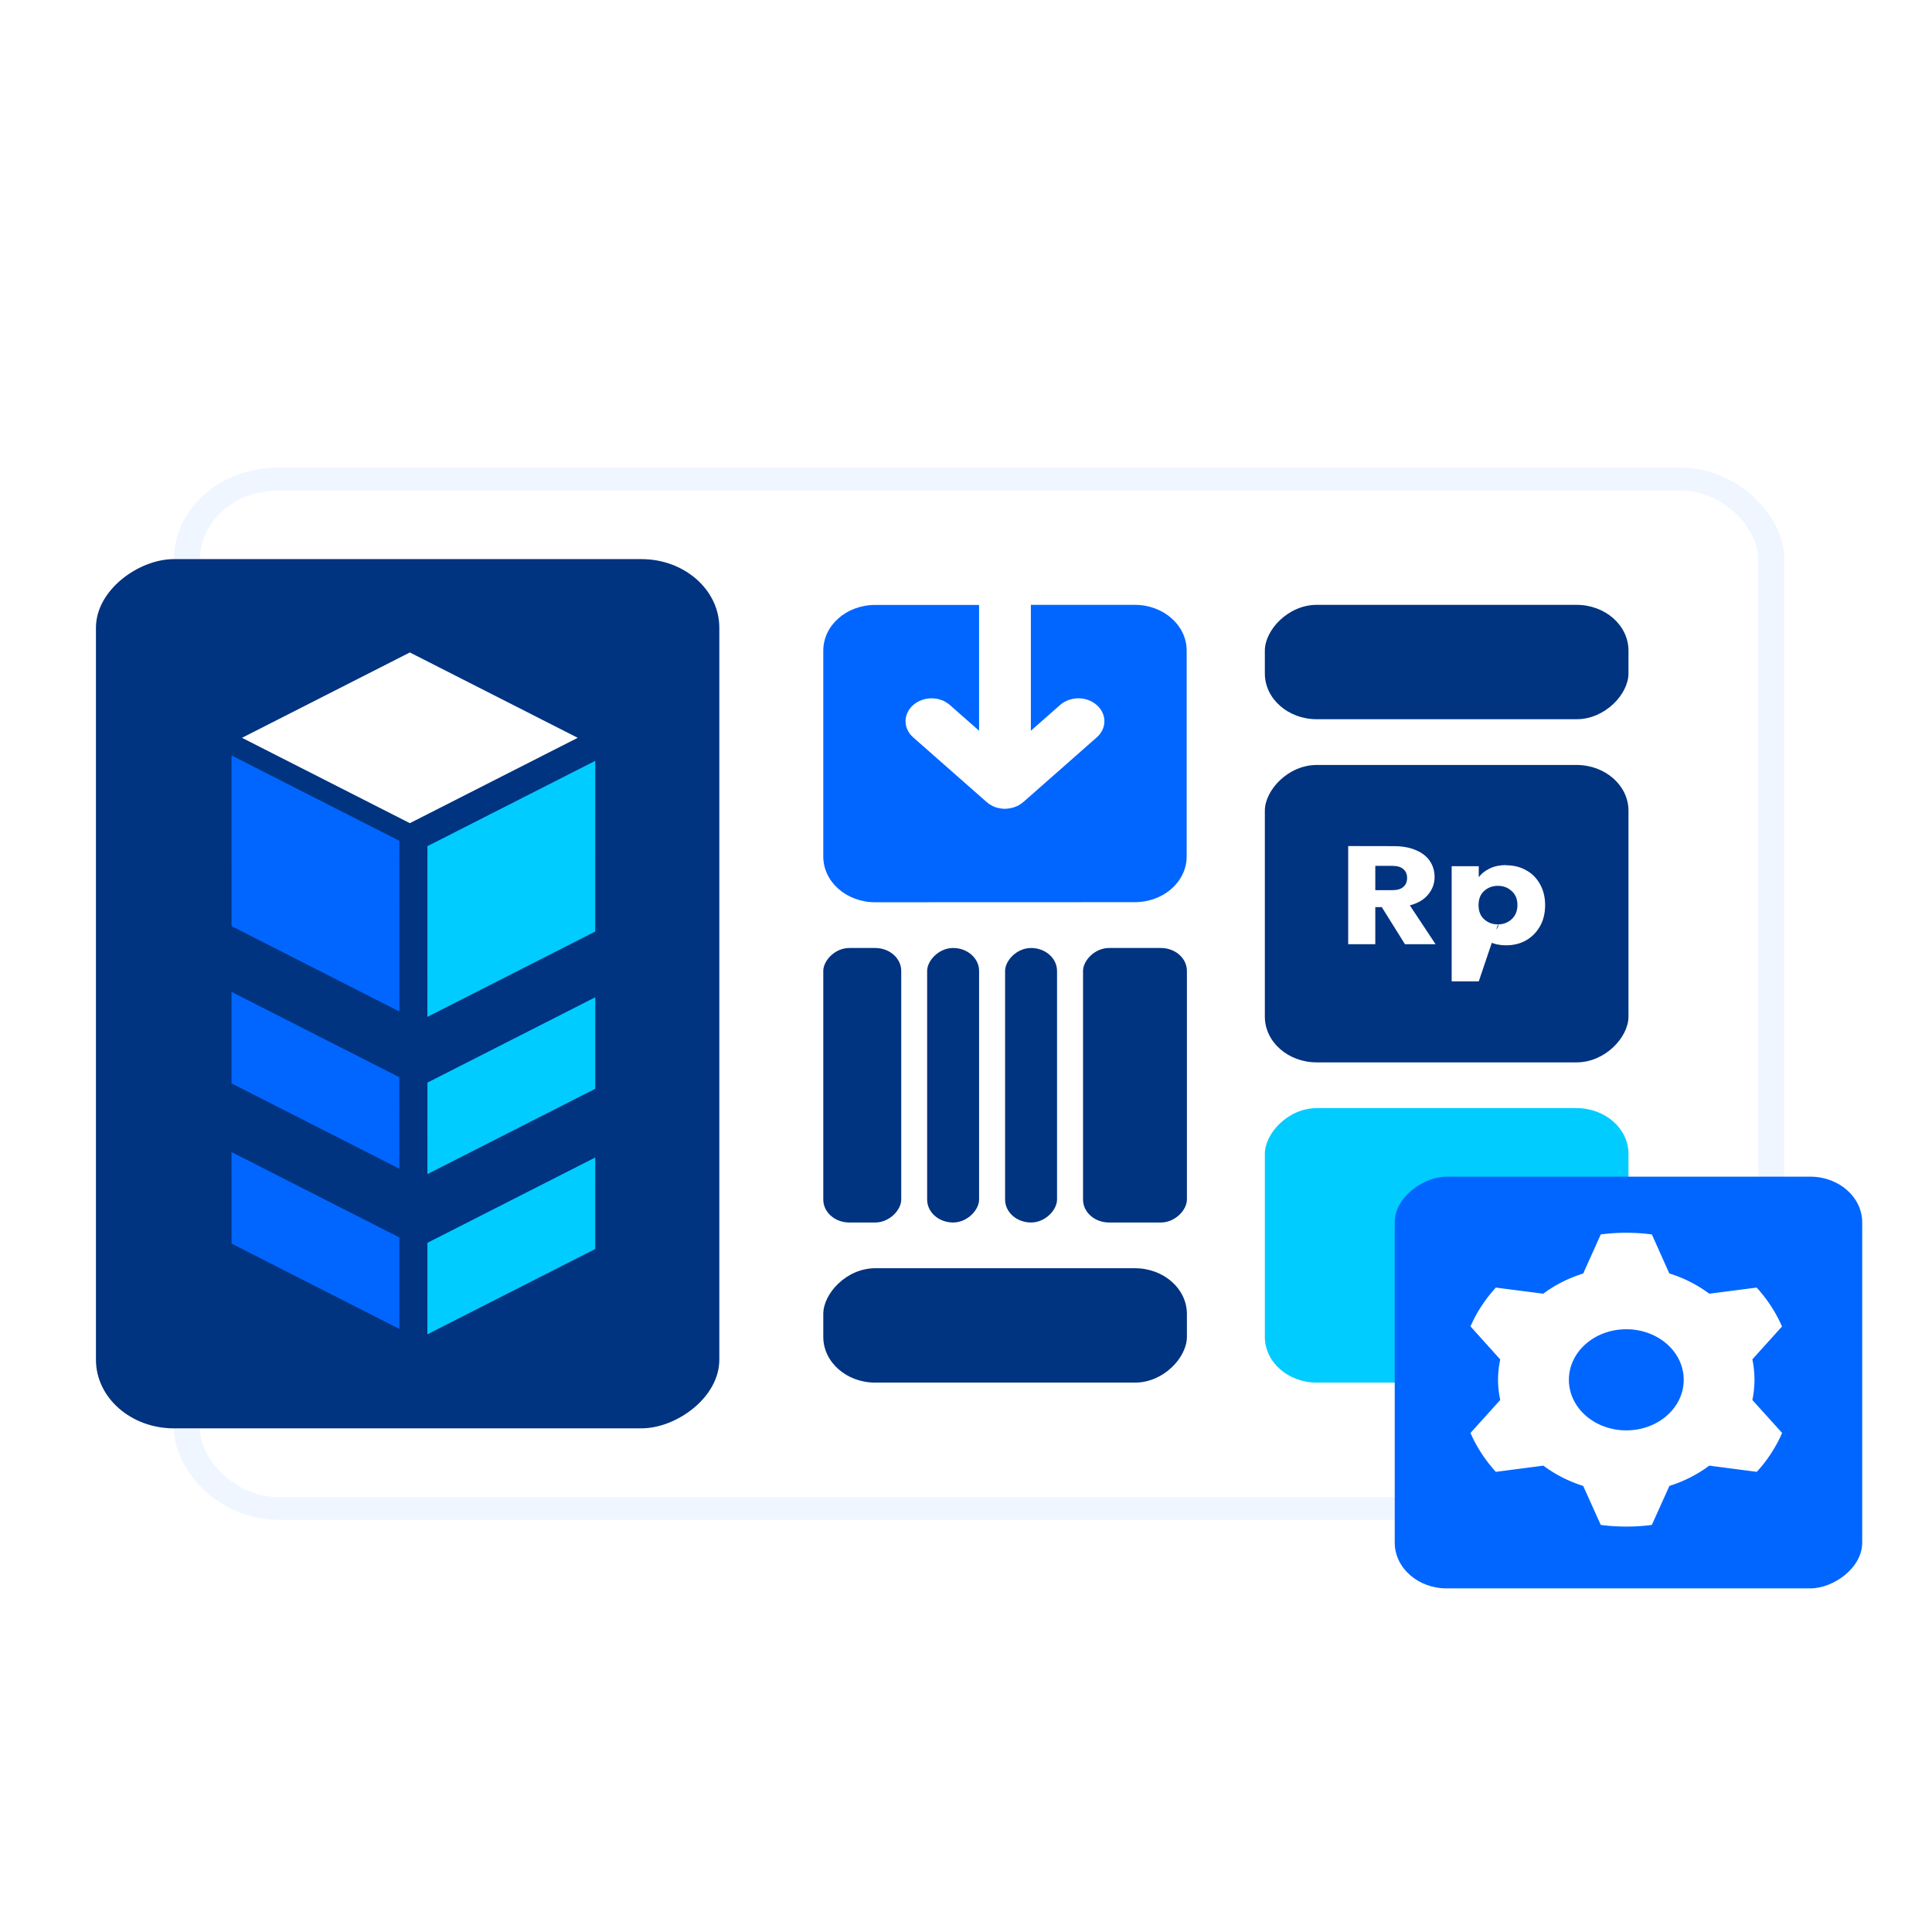
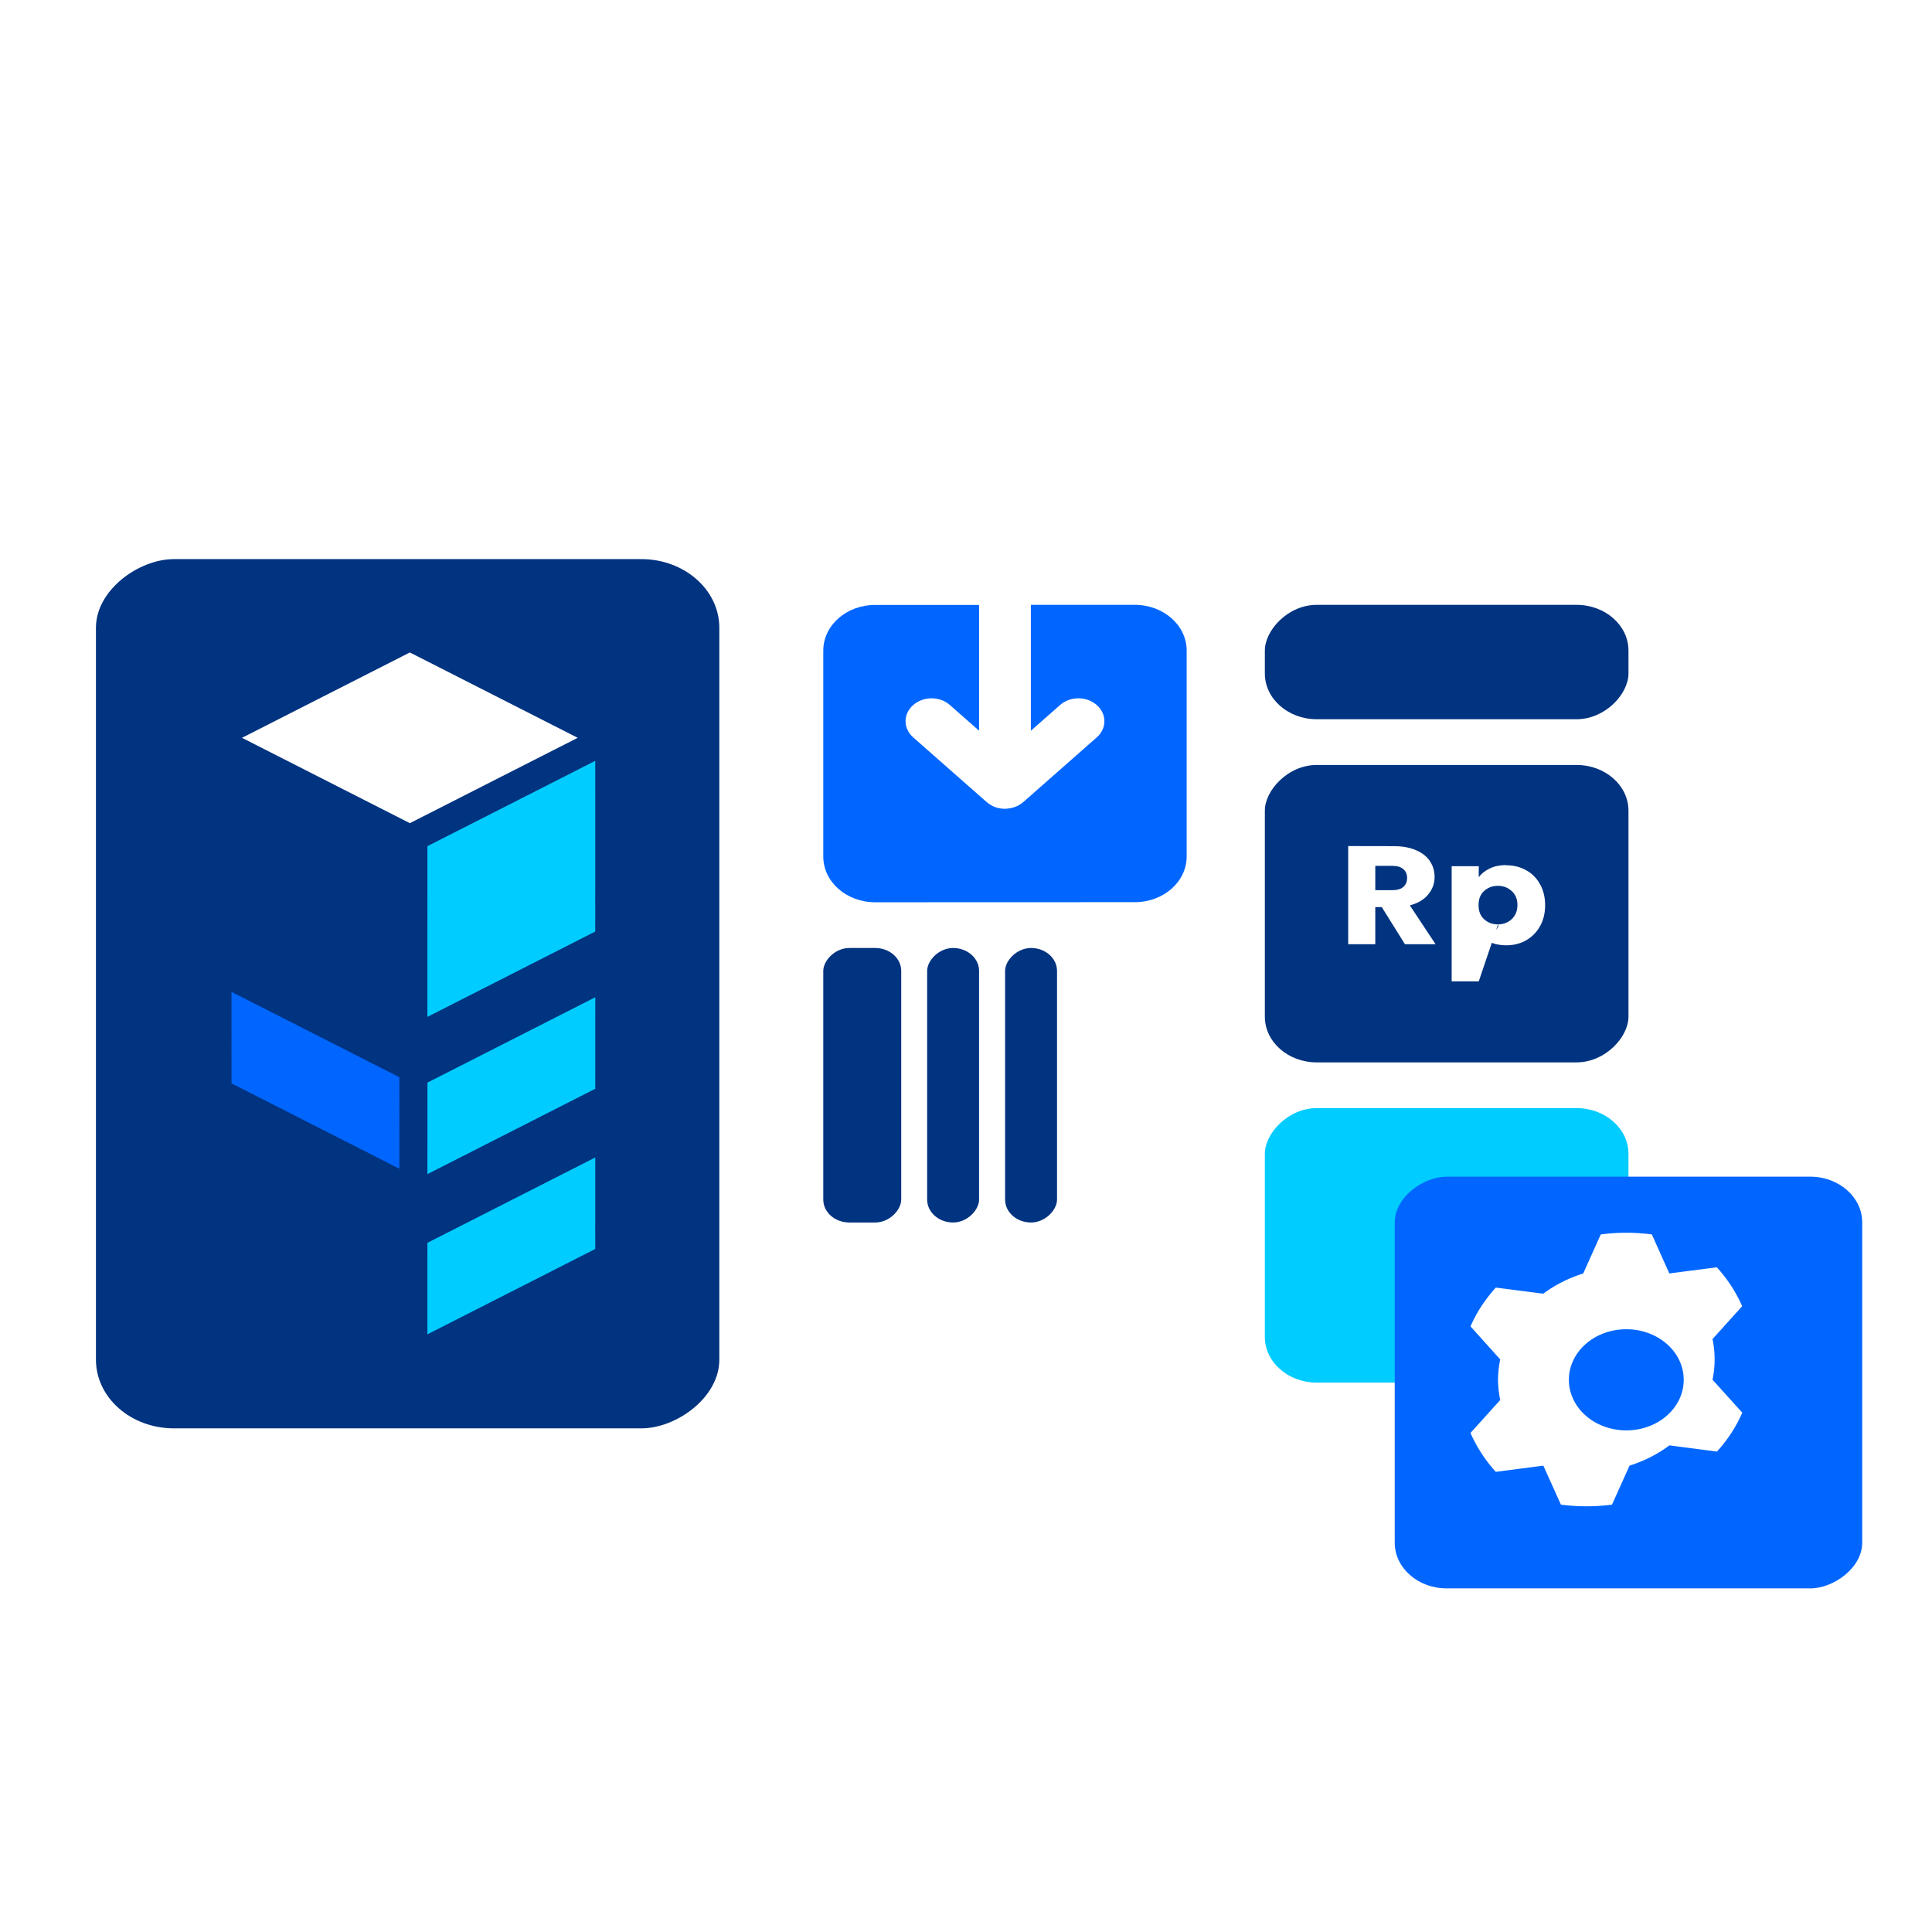
<svg xmlns="http://www.w3.org/2000/svg" xmlns:ns1="http://www.inkscape.org/namespaces/inkscape" xmlns:ns2="http://sodipodi.sourceforge.net/DTD/sodipodi-0.dtd" width="48mm" height="48mm" viewBox="0 0 48 48" version="1.1" id="svg1" ns1:version="1.3.2 (091e20e, 2023-11-25)" ns2:docname="icon2.svg">
  <ns2:namedview id="namedview1" pagecolor="#ffffff" bordercolor="#000000" borderopacity="0.25" ns1:showpageshadow="2" ns1:pageopacity="0.0" ns1:pagecheckerboard="0" ns1:deskcolor="#d1d1d1" ns1:document-units="mm" ns1:zoom="1.1893044" ns1:cx="150.08773" ns1:cy="80.719452" ns1:window-width="1312" ns1:window-height="449" ns1:window-x="771" ns1:window-y="465" ns1:window-maximized="0" ns1:current-layer="g5" />
  <defs id="defs1">
    <filter ns1:collect="always" style="color-interpolation-filters:sRGB" id="filter305-6" x="-0.077" y="-0.104" width="1.153" height="1.209">
      <feGaussianBlur ns1:collect="always" stdDeviation="0.396" id="feGaussianBlur305-1" />
    </filter>
  </defs>
  <g ns1:label="Layer 1" ns1:groupmode="layer" id="layer1">
    <g id="g5" transform="translate(-149.754,-108.803)">
      <g id="g6" transform="matrix(2.439,0,0,2.148,148.267,65.293)">
-         <rect style="opacity:0.24;fill:#0066ff;fill-opacity:1;stroke:#0066ff;stroke-width:0.529;stroke-dasharray:none;filter:url(#filter305-6)" id="rect1078" width="15.875" height="11.642" x="2.646" y="25.929" rx="0.794" ry="0.794" />
        <rect style="fill:#ffffff;fill-opacity:1;stroke:#ff0000;stroke-width:0;stroke-dasharray:none" id="rect1079" width="15.875" height="11.642" x="2.646" y="25.929" rx="0.794" ry="0.794" />
        <rect style="fill:#00ccff;fill-opacity:1;stroke:#ff0000;stroke-width:0;stroke-dasharray:none" id="rect1080" width="3.704" height="3.175" x="13.494" y="-36.248" rx="0.529" ry="0.529" transform="scale(1,-1)" />
        <rect style="fill:#003380;fill-opacity:1;stroke:#ff0000;stroke-width:0;stroke-dasharray:none" id="rect1081" width="3.704" height="1.323" x="13.494" y="-28.575" rx="0.529" ry="0.529" transform="scale(1,-1)" />
-         <rect style="fill:#003380;fill-opacity:1;stroke:#ff0000;stroke-width:0;stroke-dasharray:none" id="rect1082" width="3.704" height="1.323" x="8.996" y="-36.248" rx="0.529" ry="0.529" transform="scale(1,-1)" />
        <rect style="fill:#003380;fill-opacity:1;stroke:#ff0000;stroke-width:0;stroke-dasharray:none" id="rect1083" width="3.704" height="3.44" x="13.494" y="-32.544" rx="0.529" ry="0.529" transform="scale(1,-1)" />
        <path id="path540-6-0-8-2" style="fill:#ffffff;fill-opacity:1;stroke:#ff0000;stroke-width:0;stroke-dasharray:none" d="m 14.343,30.042 v 1.135 h 0.276 v -0.429 h 0.066 l 0.236,0.429 h 0.312 l -0.262,-0.449 c 0.083,-0.025 0.145,-0.067 0.187,-0.126 0.043,-0.059 0.065,-0.126 0.065,-0.202 0,-0.067 -0.015,-0.127 -0.046,-0.181 -0.031,-0.055 -0.079,-0.098 -0.143,-0.129 -0.062,-0.031 -0.138,-0.047 -0.228,-0.047 z m 1.608,0.22 c -0.063,0 -0.119,0.013 -0.166,0.039 -0.047,0.026 -0.085,0.059 -0.112,0.102 v -0.128 h -0.276 v 1.332 h 0.276 l 0.196,-0.658 c 0.027,0.041 -0.132,0.176 -0.084,0.202 0.049,0.026 0.104,0.039 0.166,0.039 0.074,0 0.142,-0.018 0.202,-0.056 0.06,-0.039 0.108,-0.093 0.143,-0.163 0.036,-0.071 0.053,-0.153 0.053,-0.246 0,-0.093 -0.018,-0.174 -0.053,-0.244 -0.034,-0.07 -0.082,-0.124 -0.143,-0.161 -0.06,-0.038 -0.128,-0.056 -0.202,-0.056 z m -1.332,0.009 h 0.172 c 0.051,0 0.088,0.012 0.113,0.037 0.026,0.025 0.039,0.059 0.039,0.102 0,0.045 -0.013,0.08 -0.039,0.105 -0.025,0.025 -0.062,0.037 -0.113,0.037 h -0.172 z m 1.239,0.231 c 0.003,-1.5e-4 0.006,0 0.01,0 0.056,0 0.102,0.02 0.14,0.06 0.039,0.039 0.059,0.092 0.059,0.161 0,0.069 -0.02,0.124 -0.059,0.165 -0.039,0.04 -0.085,0.06 -0.14,0.06 -0.055,0 -0.102,-0.02 -0.141,-0.06 -0.038,-0.04 -0.056,-0.094 -0.056,-0.163 0,-0.069 0.018,-0.123 0.056,-0.163 0.036,-0.037 0.08,-0.058 0.131,-0.06 z" ns2:nodetypes="cccccccccsccsccccccccccsccscccccscscscccscscscsccc" />
        <rect style="fill:#003380;fill-opacity:1;stroke:#ff0000;stroke-width:0;stroke-dasharray:none" id="rect1084" width="0.794" height="3.175" x="8.996" y="-34.396" rx="0.265" transform="scale(1,-1)" ry="0.265" />
        <path id="rect1088" style="fill:#0066ff;fill-opacity:1;stroke:#ff0000;stroke-width:0;stroke-dasharray:none" d="m 9.525,30.692 c -0.293,0 -0.529,-0.236 -0.529,-0.529 v -2.381 c 0,-0.293 0.236,-0.529 0.529,-0.529 H 10.583 v 1.455 l -0.297,-0.297 c -0.104,-0.104 -0.27,-0.104 -0.374,0 -0.104,0.104 -0.104,0.27 0,0.374 l 0.748,0.748 h 5.17e-4 c 0.019,0.019 0.041,0.035 0.064,0.048 0.015,0.008 0.031,0.014 0.047,0.019 0.025,0.007 0.05,0.011 0.075,0.011 0.008,0 0.017,-7.41e-4 0.025,-0.002 h 5.17e-4 c 0.008,-8.1e-4 0.016,-0.002 0.024,-0.004 3.4e-4,-6.3e-5 6.93e-4,6.5e-5 10e-4,0 0.008,-0.002 0.016,-0.004 0.024,-0.006 0.017,-0.005 0.033,-0.011 0.048,-0.019 h 5.16e-4 c 0.015,-0.008 0.03,-0.018 0.043,-0.029 h 5.16e-4 c 0.007,-0.006 0.013,-0.012 0.02,-0.018 h 5.17e-4 l 0.748,-0.748 c 0.104,-0.104 0.104,-0.27 0,-0.374 -0.104,-0.104 -0.27,-0.104 -0.374,0 l -0.297,0.297 v -1.456 h 1.058 c 0.293,0 0.529,0.236 0.529,0.529 v 2.381 c 0,0.293 -0.236,0.529 -0.529,0.529 z" />
        <rect style="fill:#003380;fill-opacity:1;stroke:none;stroke-width:16.971" id="rect1092" width="10.054" height="6.35" x="26.723" y="-7.937" transform="rotate(90)" rx="0.794" ry="0.794" />
        <g id="g1096" transform="matrix(0,0,0,0,10.964,26.458)">
          <rect style="fill:#ffffff;fill-opacity:1;stroke:none" id="rect1093" width="5.386" height="5.386" x="92.604" y="103.187" rx="inf" ry="inf" />
          <rect style="fill:#003380;fill-opacity:1;stroke:none;stroke-linecap:round;stroke-dasharray:none;stroke-opacity:1" id="rect1094" width="1.692" height="1.692" x="51.011" y="-109.844" transform="matrix(2.0030765e-4,1,-0.866,-0.5,0,0)" />
          <rect style="fill:#0066ff;fill-opacity:1;stroke:none;stroke-linecap:round;stroke-dasharray:none;stroke-opacity:1" id="rect1095" width="1.692" height="1.692" x="161.059" y="110.176" transform="matrix(-2.0030619e-4,1,0.866,-0.5,0,0)" />
          <rect style="fill:#00ccff;fill-opacity:1;stroke:none;stroke-linecap:round;stroke-dasharray:none;stroke-opacity:1" id="rect1096" width="1.692" height="1.692" x="-160.763" y="-50.791" transform="matrix(-0.866,-0.5,0.866,-0.5,0,0)" />
        </g>
        <g id="g1101" transform="matrix(1.167,0,0,1.167,-151.215,-2.155)" style="stroke-width:0.857">
          <g id="g1100">
            <rect style="fill:#0066ff;fill-opacity:1;stroke:none;stroke-width:0.244;stroke-linecap:round;stroke-dasharray:none;stroke-opacity:1" id="rect1097" width="0.907" height="1.692" x="-47.252" y="-154.265" transform="matrix(2.0030765e-4,1,-0.866,-0.5,0,0)" />
            <rect style="fill:#00ccff;fill-opacity:1;stroke:none;stroke-width:0.244;stroke-linecap:round;stroke-dasharray:none;stroke-opacity:1" id="rect1098" width="0.907" height="1.692" x="107.215" y="154.562" transform="matrix(-2.0030619e-4,1,0.866,-0.5,0,0)" />
-             <rect style="fill:#0066ff;fill-opacity:1;stroke:none;stroke-width:0.244;stroke-linecap:round;stroke-dasharray:none;stroke-opacity:1" id="rect1099" width="0.907" height="1.692" x="-45.664" y="-154.265" transform="matrix(2.0030765e-4,1,-0.866,-0.5,0,0)" />
            <rect style="fill:#00ccff;fill-opacity:1;stroke:none;stroke-width:0.244;stroke-linecap:round;stroke-dasharray:none;stroke-opacity:1" id="rect1100" width="0.907" height="1.692" x="108.803" y="154.562" transform="matrix(-2.0030619e-4,1,0.866,-0.5,0,0)" />
          </g>
        </g>
        <g id="g1103" transform="matrix(1.167,0,0,1.167,-151.215,-5.898)" style="stroke-width:0.857">
-           <rect style="fill:#0066ff;fill-opacity:1;stroke:none;stroke-width:0.244;stroke-linecap:round;stroke-dasharray:none;stroke-opacity:1" id="rect1101" width="1.692" height="1.692" x="-46.388" y="-154.265" transform="matrix(2.0030765e-4,1,-0.866,-0.5,0,0)" />
          <rect style="fill:#00ccff;fill-opacity:1;stroke:none;stroke-width:0.244;stroke-linecap:round;stroke-dasharray:none;stroke-opacity:1" id="rect1102" width="1.692" height="1.692" x="108.079" y="154.562" transform="matrix(-2.0030619e-4,1,0.866,-0.5,0,0)" />
          <rect style="fill:#ffffff;fill-opacity:1;stroke:none;stroke-width:0.244;stroke-linecap:round;stroke-dasharray:none;stroke-opacity:1" id="rect1103" width="1.692" height="1.692" x="-107.75" y="46.61" transform="matrix(-0.866,-0.5,0.866,-0.5,0,0)" />
        </g>
        <rect style="fill:#003380;fill-opacity:1;stroke:#ff0000;stroke-width:0;stroke-dasharray:none" id="rect1104" width="0.529" height="3.175" x="10.054" y="-34.396" rx="0.265" transform="scale(1,-1)" ry="0.265" />
        <rect style="fill:#003380;fill-opacity:1;stroke:#ff0000;stroke-width:0;stroke-dasharray:none" id="rect1105" width="0.529" height="3.175" x="10.848" y="-34.396" rx="0.265" transform="scale(1,-1)" ry="0.265" />
-         <rect style="fill:#003380;fill-opacity:1;stroke:#ff0000;stroke-width:0;stroke-dasharray:none" id="rect1106" width="1.058" height="3.175" x="11.642" y="-34.396" rx="0.265" transform="scale(1,-1)" ry="0.265" />
        <g id="g4" transform="translate(-330.73,-71.967)">
          <rect style="fill:#0066ff;fill-opacity:1;stroke:none;stroke-width:10.029" id="rect1" width="4.762" height="4.762" x="105.833" y="-350.309" transform="rotate(90)" rx="0.529" ry="0.529" />
          <g id="g3" transform="matrix(1.785,0,0,1.785,269.186,-4.396)" style="fill:#ffffff;stroke-width:0.56">
            <g id="g2" transform="matrix(0.6,0,0,0.6,17.282,25.604)" style="stroke-width:0.933">
-               <path id="path1" style="fill:#ffffff;fill-opacity:1;stroke-width:1.867" ns1:transform-center-x="-2.2087179e-06" ns1:transform-center-y="1.2073076e-06" d="m 44.698,60.854 c -0.082,0 -0.164,0.006 -0.243,0.018 l -0.167,0.422 a 1.22,1.22 0 0 0 -0.38,0.218 l -0.451,-0.066 c -0.1,0.125 -0.182,0.266 -0.241,0.419 l 0.283,0.357 a 1.22,1.22 0 0 0 -0.021,0.219 1.22,1.22 0 0 0 0.021,0.219 l -0.283,0.356 c 0.059,0.153 0.14,0.294 0.241,0.42 l 0.452,-0.067 a 1.22,1.22 0 0 0 0.379,0.219 l 0.167,0.421 c 0.079,0.012 0.161,0.018 0.243,0.018 0.083,0 0.163,-0.006 0.243,-0.018 l 0.167,-0.421 a 1.22,1.22 0 0 0 0.379,-0.219 l 0.452,0.067 c 0.101,-0.125 0.182,-0.267 0.241,-0.42 l -0.283,-0.356 a 1.22,1.22 0 0 0 0.02,-0.219 1.22,1.22 0 0 0 -0.02,-0.22 l 0.282,-0.355 c -0.059,-0.153 -0.14,-0.294 -0.241,-0.42 l -0.451,0.066 A 1.22,1.22 0 0 0 45.107,61.293 L 44.941,60.872 h -4.82e-4 c -0.079,-0.012 -0.16,-0.018 -0.242,-0.018 z m 0,1.042 a 0.545,0.545 0 0 1 0.546,0.546 0.545,0.545 0 0 1 -0.546,0.546 0.545,0.545 0 0 1 -0.546,-0.546 0.545,0.545 0 0 1 0.546,-0.546 z" />
+               <path id="path1" style="fill:#ffffff;fill-opacity:1;stroke-width:1.867" ns1:transform-center-x="-2.2087179e-06" ns1:transform-center-y="1.2073076e-06" d="m 44.698,60.854 c -0.082,0 -0.164,0.006 -0.243,0.018 l -0.167,0.422 a 1.22,1.22 0 0 0 -0.38,0.218 l -0.451,-0.066 c -0.1,0.125 -0.182,0.266 -0.241,0.419 l 0.283,0.357 a 1.22,1.22 0 0 0 -0.021,0.219 1.22,1.22 0 0 0 0.021,0.219 l -0.283,0.356 c 0.059,0.153 0.14,0.294 0.241,0.42 l 0.452,-0.067 l 0.167,0.421 c 0.079,0.012 0.161,0.018 0.243,0.018 0.083,0 0.163,-0.006 0.243,-0.018 l 0.167,-0.421 a 1.22,1.22 0 0 0 0.379,-0.219 l 0.452,0.067 c 0.101,-0.125 0.182,-0.267 0.241,-0.42 l -0.283,-0.356 a 1.22,1.22 0 0 0 0.02,-0.219 1.22,1.22 0 0 0 -0.02,-0.22 l 0.282,-0.355 c -0.059,-0.153 -0.14,-0.294 -0.241,-0.42 l -0.451,0.066 A 1.22,1.22 0 0 0 45.107,61.293 L 44.941,60.872 h -4.82e-4 c -0.079,-0.012 -0.16,-0.018 -0.242,-0.018 z m 0,1.042 a 0.545,0.545 0 0 1 0.546,0.546 0.545,0.545 0 0 1 -0.546,0.546 0.545,0.545 0 0 1 -0.546,-0.546 0.545,0.545 0 0 1 0.546,-0.546 z" />
            </g>
          </g>
        </g>
      </g>
    </g>
  </g>
</svg>